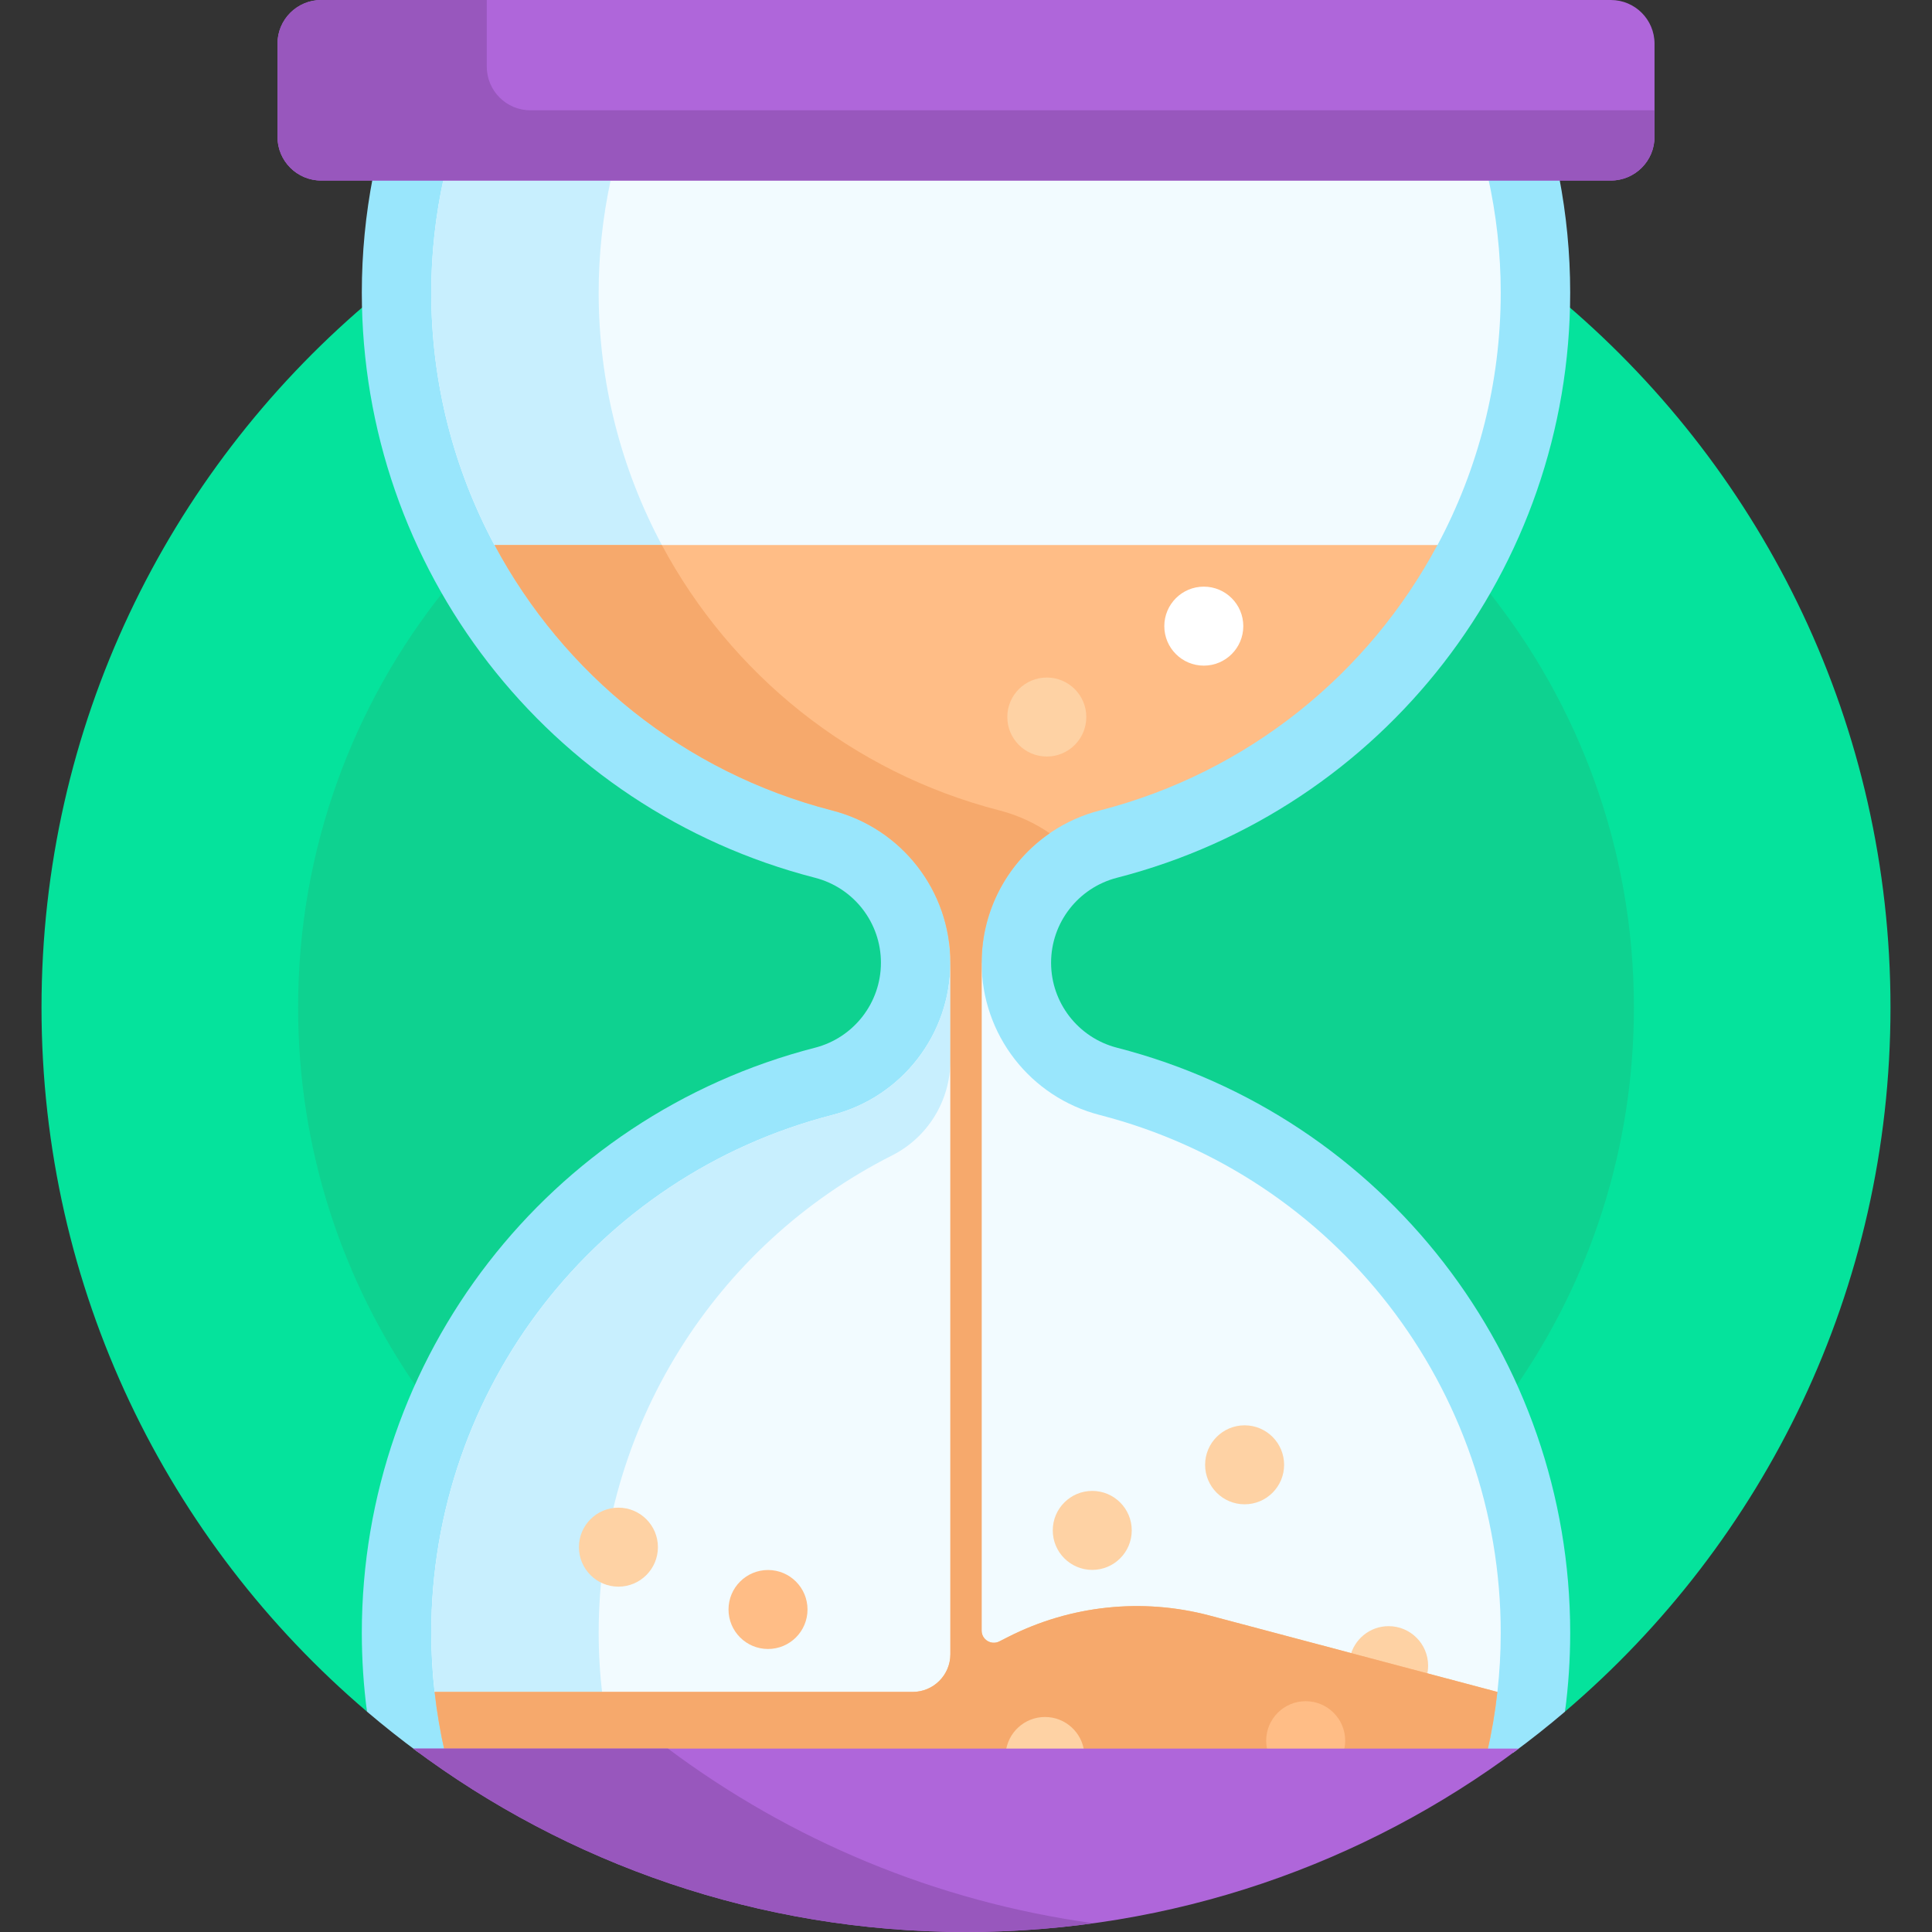
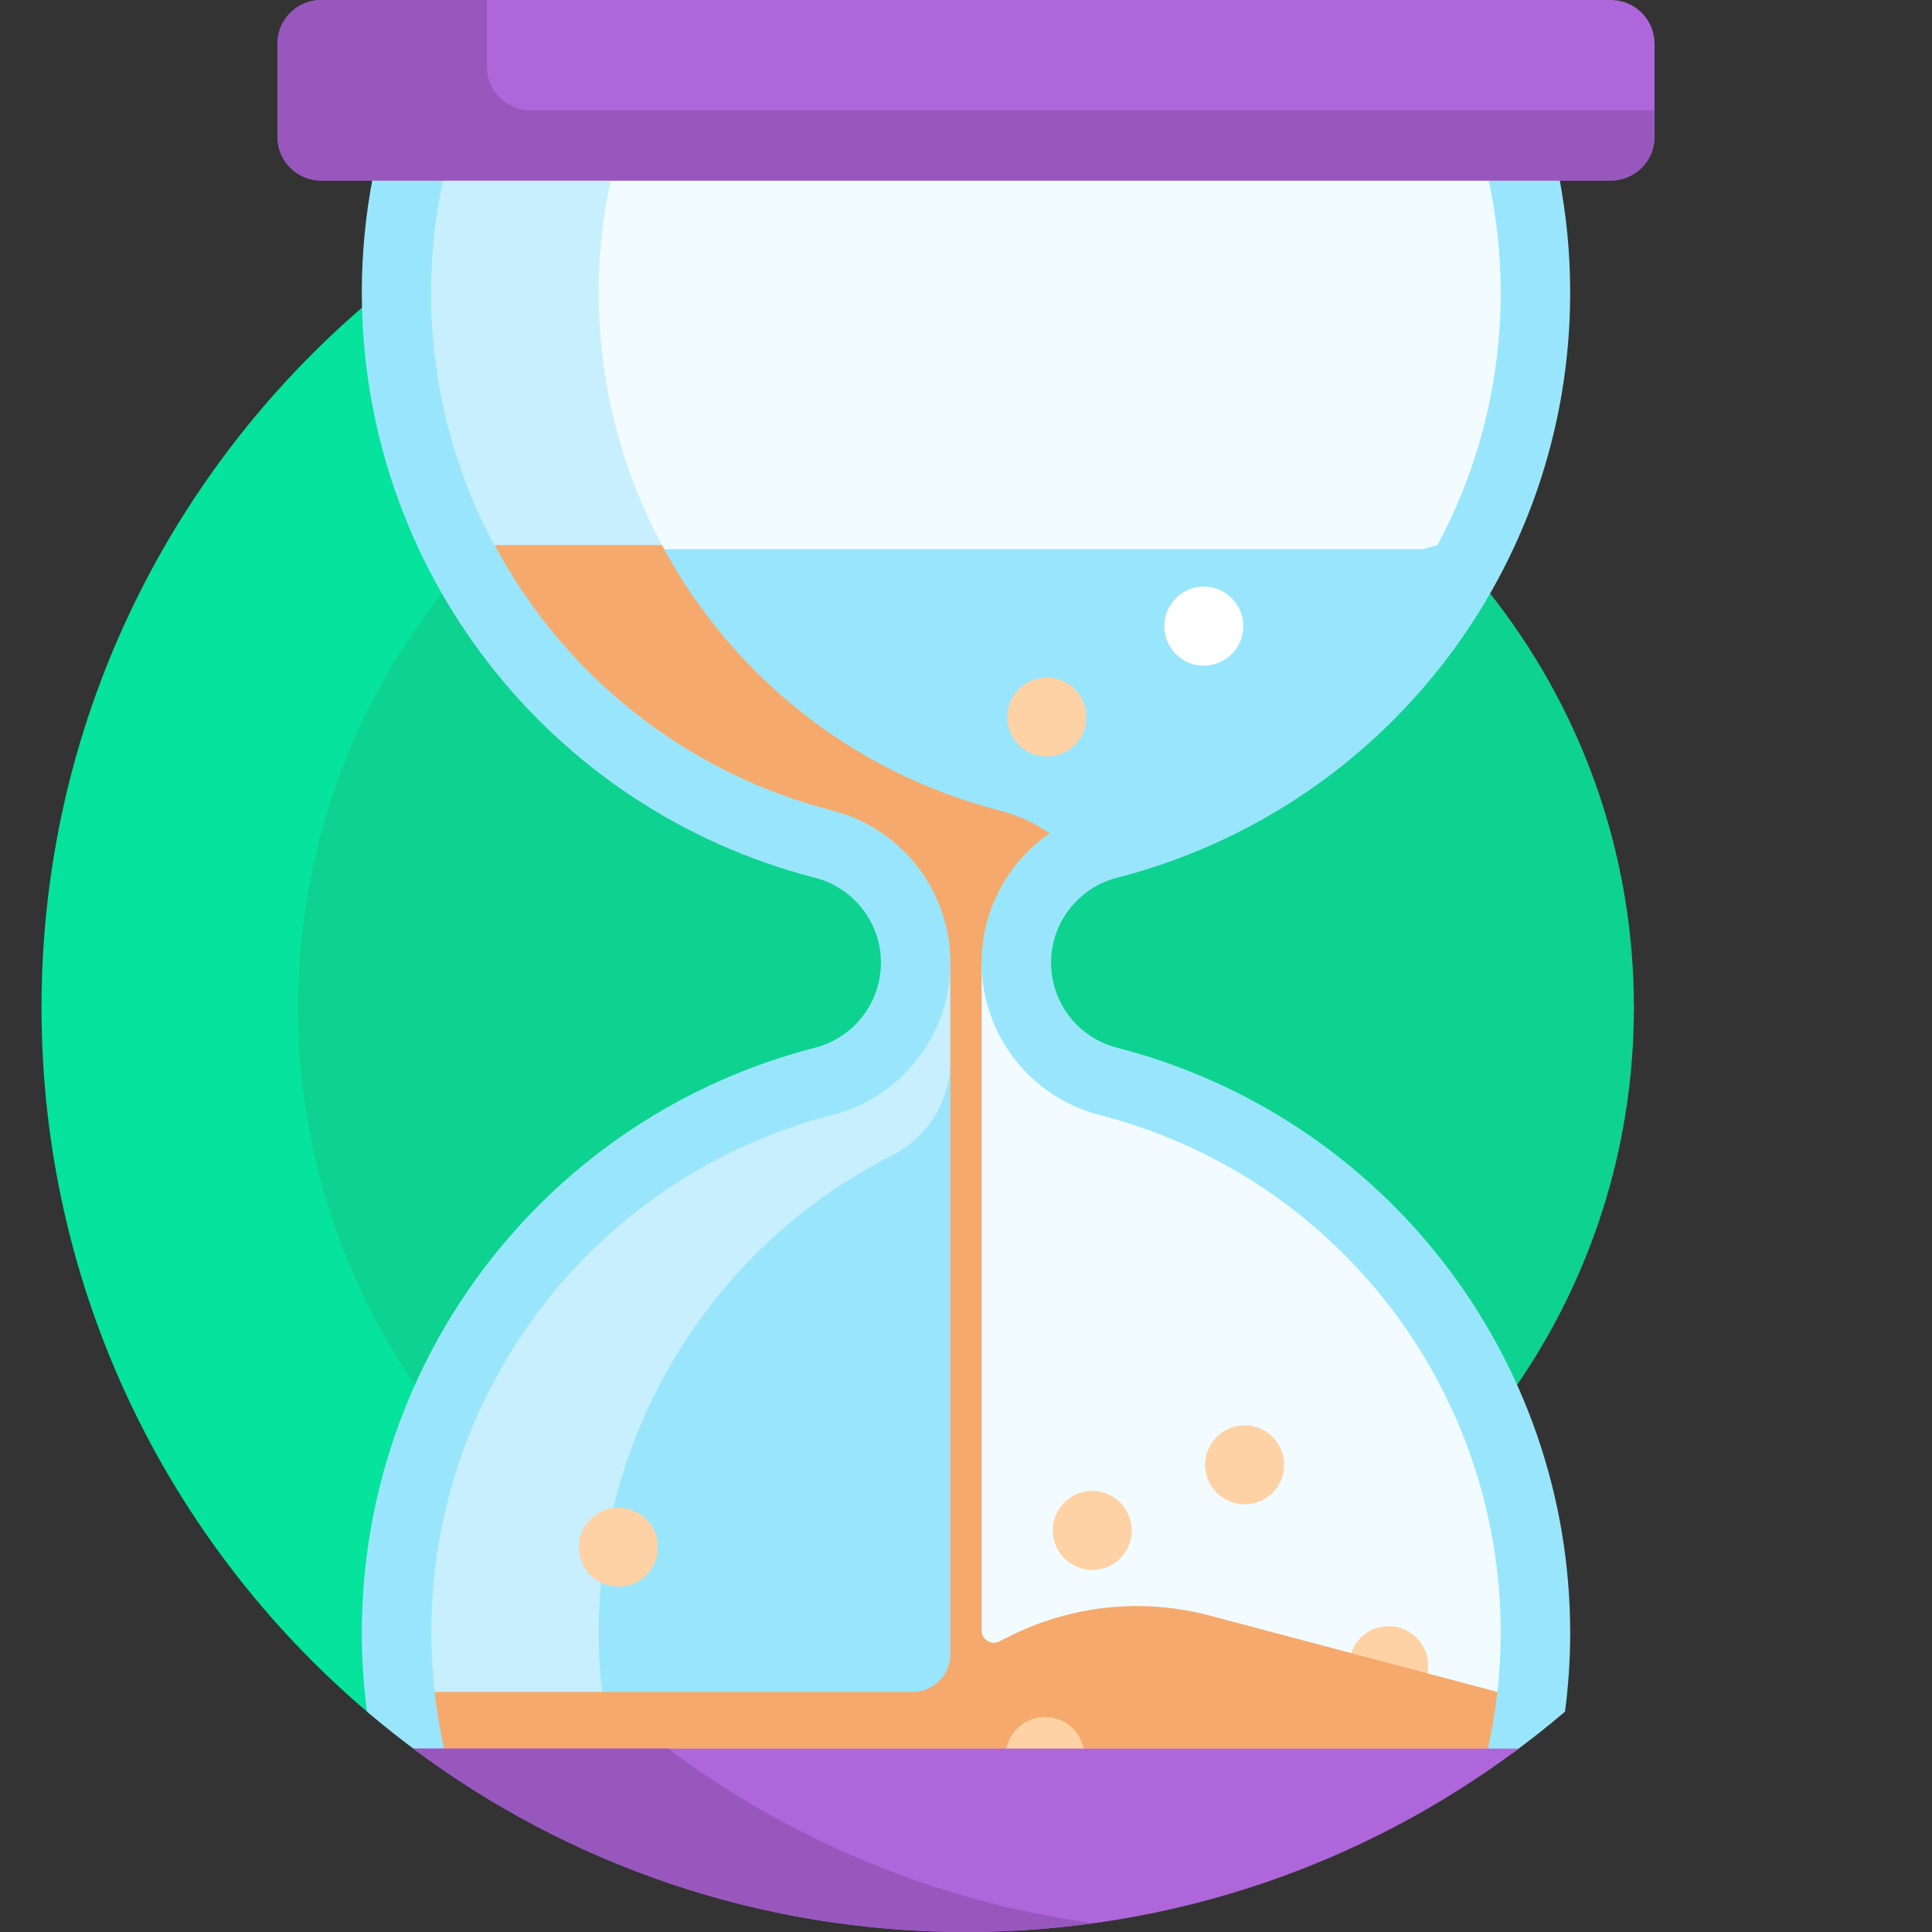
<svg xmlns="http://www.w3.org/2000/svg" width="152" height="152" viewBox="0 0 152 152" fill="none">
  <rect x="0" y="0" width="152" height="152" fill="#333333" stroke="none" />
  <path d="M64.192 68.769C43.633 63.48 29.186 45.131 28.772 23.953C13.163 37.294 3.266 57.122 3.266 79.265C3.266 101.453 13.207 121.32 28.871 134.661L28.762 128.468C28.762 106.897 43.331 88.084 64.191 82.717C67.378 81.897 69.604 79.029 69.604 75.743C69.604 72.457 67.378 69.589 64.192 68.769Z" fill="#05E39C" />
-   <path d="M123.228 23.953C122.814 45.13 108.367 63.48 87.809 68.769C84.622 69.589 82.397 72.457 82.397 75.743C82.397 79.029 84.622 81.897 87.809 82.717C108.669 88.084 123.238 106.897 123.238 128.468L123.13 134.655C138.794 121.314 148.734 101.453 148.734 79.265C148.734 57.122 138.837 37.294 123.228 23.953Z" fill="#05E39C" />
  <path d="M117.034 46.443C110.865 57.258 100.501 65.502 87.808 68.768C84.622 69.588 82.396 72.456 82.396 75.742C82.396 79.028 84.622 81.896 87.808 82.716C102.099 86.392 113.435 96.38 119.159 109.24C125.076 100.738 128.547 90.407 128.547 79.264C128.547 66.846 124.237 55.437 117.034 46.443Z" fill="#0ED290" />
  <path d="M64.192 82.716C67.379 81.896 69.604 79.028 69.604 75.742C69.604 72.456 67.378 69.588 64.192 68.768C51.499 65.502 41.136 57.258 34.966 46.443C27.764 55.437 23.453 66.847 23.453 79.265C23.453 90.408 26.924 100.738 32.841 109.24C38.565 96.38 49.901 86.392 64.192 82.716Z" fill="#0ED290" />
  <path d="M87.882 69.057C108.874 63.657 123.534 44.725 123.534 23.018C123.534 19.917 123.233 16.86 122.654 13.879H29.346C28.767 16.86 28.466 19.917 28.466 23.018C28.466 44.725 43.126 63.657 64.118 69.057C67.173 69.843 69.307 72.593 69.307 75.743C69.307 78.894 67.173 81.644 64.118 82.43C43.126 87.831 28.466 106.762 28.466 128.468C28.466 130.556 28.605 132.624 28.871 134.662C30.193 135.787 31.555 136.866 32.956 137.896H119.045C120.445 136.866 121.808 135.787 123.129 134.662C123.395 132.624 123.535 130.556 123.535 128.468C123.535 106.762 108.874 87.831 87.883 82.43C84.828 81.644 82.694 78.894 82.694 75.743C82.694 72.593 84.827 69.843 87.882 69.057Z" fill="#99E6FC" />
-   <path d="M34.194 133.113L34.449 133.41H71.802C73.603 133.41 75.068 131.945 75.068 130.144V75.744C75.068 75.215 75.034 74.692 74.97 74.178H74.672C74.737 74.692 74.771 75.215 74.771 75.744C74.771 81.389 70.95 86.315 65.479 87.722C46.903 92.501 33.929 109.257 33.929 128.469C33.929 130.029 34.019 131.579 34.191 133.112C34.192 133.113 34.193 133.113 34.194 133.113Z" fill="#F2FBFF" />
  <path d="M86.521 87.722C81.05 86.315 77.229 81.389 77.229 75.744H76.904V128.287C76.904 128.64 77.043 128.967 77.295 129.209C77.534 129.439 77.859 129.571 78.188 129.571C78.39 129.571 78.585 129.524 78.769 129.431L79.465 129.076C82.543 127.512 85.994 126.685 89.446 126.685C91.352 126.685 93.252 126.933 95.095 127.421L117.095 133.261L117.806 133.113C117.807 133.113 117.808 133.113 117.809 133.113C117.981 131.579 118.07 130.029 118.07 128.469C118.07 109.257 105.097 92.501 86.521 87.722Z" fill="#F2FBFF" />
  <path d="M40.059 43.206H111.941L113.098 42.881C116.287 36.921 118.07 30.139 118.07 23.018C118.07 19.917 117.722 16.856 117.058 13.879H34.942C34.278 16.856 33.929 19.917 33.929 23.018C33.929 30.139 35.713 36.921 38.902 42.881L40.059 43.206Z" fill="#F2FBFF" />
  <path d="M34.936 133.409H47.399C47.204 131.778 47.101 130.13 47.101 128.469C47.101 112.336 56.249 97.938 70.179 90.906C73 89.483 74.771 86.585 74.771 83.426V75.744C74.771 75.479 74.763 75.216 74.746 74.955C74.763 75.216 74.771 75.479 74.771 75.744C74.771 81.389 70.95 86.314 65.479 87.722C46.904 92.501 33.93 109.257 33.93 128.469C33.93 130.011 34.027 131.595 34.194 133.113L34.936 133.409Z" fill="#C8EFFE" />
  <path d="M52.072 42.882C48.884 36.922 47.1 30.14 47.1 23.02C47.1 20.031 47.42 17.079 48.038 14.205H34.866C34.249 17.079 33.929 20.031 33.929 23.02C33.929 30.14 35.712 36.922 38.901 42.882H52.072Z" fill="#C8EFFE" />
  <path d="M112.219 131.965C112.309 131.674 112.357 131.365 112.357 131.045C112.357 129.329 110.966 127.938 109.25 127.938C107.765 127.938 106.525 128.98 106.217 130.372L112.219 131.965Z" fill="#FED2A4" />
-   <path d="M95.178 127.106C89.865 125.696 84.218 126.294 79.318 128.785L78.623 129.139C77.985 129.463 77.229 129 77.229 128.284V75.743C77.229 70.098 81.05 65.172 86.521 63.765C98.211 60.758 107.674 53.002 113.087 42.881H38.913C44.326 53.002 53.789 60.758 65.479 63.765C70.95 65.172 74.771 70.098 74.771 75.743V130.143C74.771 131.783 73.442 133.112 71.802 133.112H34.194C34.372 134.727 34.647 136.323 35.009 137.895H116.991C117.353 136.323 117.628 134.727 117.806 133.112L95.178 127.106Z" fill="#FFBD86" />
  <path d="M95.178 127.106C89.865 125.696 84.218 126.294 79.318 128.785L78.623 129.139C77.985 129.463 77.229 129 77.229 128.284V75.743C77.229 71.584 79.305 67.817 82.585 65.558C81.414 64.751 80.09 64.135 78.65 63.765C66.958 60.757 57.487 53.004 52.072 42.881H38.913C44.326 53.002 53.789 60.758 65.479 63.765C70.95 65.172 74.771 70.098 74.771 75.743V130.143C74.771 131.783 73.442 133.112 71.802 133.112H34.194C34.372 134.727 34.647 136.323 35.009 137.895H116.991C117.353 136.323 117.628 134.727 117.806 133.112L95.178 127.106Z" fill="#F6A96C" />
  <path d="M97.92 118.351C99.636 118.351 101.027 116.96 101.027 115.244C101.027 113.528 99.636 112.137 97.92 112.137C96.204 112.137 94.812 113.528 94.812 115.244C94.812 116.96 96.204 118.351 97.92 118.351Z" fill="#FED2A4" />
-   <path d="M60.424 129.734C62.14 129.734 63.531 128.343 63.531 126.627C63.531 124.911 62.14 123.52 60.424 123.52C58.708 123.52 57.316 124.911 57.316 126.627C57.316 128.343 58.708 129.734 60.424 129.734Z" fill="#FFBD86" />
  <path d="M85.933 123.512C87.649 123.512 89.04 122.12 89.04 120.404C89.04 118.688 87.649 117.297 85.933 117.297C84.217 117.297 82.826 118.688 82.826 120.404C82.826 122.12 84.217 123.512 85.933 123.512Z" fill="#FED2A4" />
  <path d="M94.709 52.369C96.425 52.369 97.816 50.978 97.816 49.262C97.816 47.545 96.425 46.154 94.709 46.154C92.993 46.154 91.602 47.545 91.602 49.262C91.602 50.978 92.993 52.369 94.709 52.369Z" fill="white" />
  <path d="M82.358 59.52C84.074 59.52 85.465 58.128 85.465 56.412C85.465 54.696 84.074 53.305 82.358 53.305C80.642 53.305 79.25 54.696 79.25 56.412C79.25 58.128 80.642 59.52 82.358 59.52Z" fill="#FED2A4" />
  <path d="M48.654 124.83C50.37 124.83 51.762 123.439 51.762 121.723C51.762 120.006 50.37 118.615 48.654 118.615C46.938 118.615 45.547 120.006 45.547 121.723C45.547 123.439 46.938 124.83 48.654 124.83Z" fill="#FED2A4" />
  <path d="M85.307 137.895C85.158 136.318 83.831 135.084 82.215 135.084C80.599 135.084 79.272 136.318 79.122 137.895H85.307Z" fill="#FED2A4" />
-   <path d="M105.684 137.896C105.779 137.597 105.832 137.279 105.832 136.949C105.832 135.233 104.441 133.842 102.724 133.842C101.008 133.842 99.617 135.233 99.617 136.949C99.617 137.279 99.669 137.597 99.765 137.896H105.684Z" fill="#FFBD86" />
  <path d="M126.732 14.204H25.268C23.369 14.204 21.83 12.665 21.83 10.767V3.437C21.83 1.539 23.369 0 25.268 0H126.732C128.631 0 130.17 1.539 130.17 3.437V10.767C130.17 12.665 128.631 14.204 126.732 14.204Z" fill="#AF66DA" />
  <path d="M41.734 8.678C39.835 8.678 38.297 7.139 38.297 5.241V0H25.268C23.369 0 21.83 1.539 21.83 3.437V10.767C21.83 12.665 23.369 14.204 25.268 14.204H126.732C128.631 14.204 130.17 12.665 130.17 10.767V8.678H41.734Z" fill="#9857BD" />
  <path d="M32.51 137.57C44.64 146.633 59.693 152 76 152C92.307 152 107.36 146.633 119.49 137.57H32.51Z" fill="#AF66DA" />
  <path d="M52.551 137.57H32.51C44.64 146.633 59.693 152 76 152C79.4 152 82.745 151.763 86.021 151.311C73.585 149.598 62.152 144.743 52.551 137.57Z" fill="#9857BD" />
</svg>